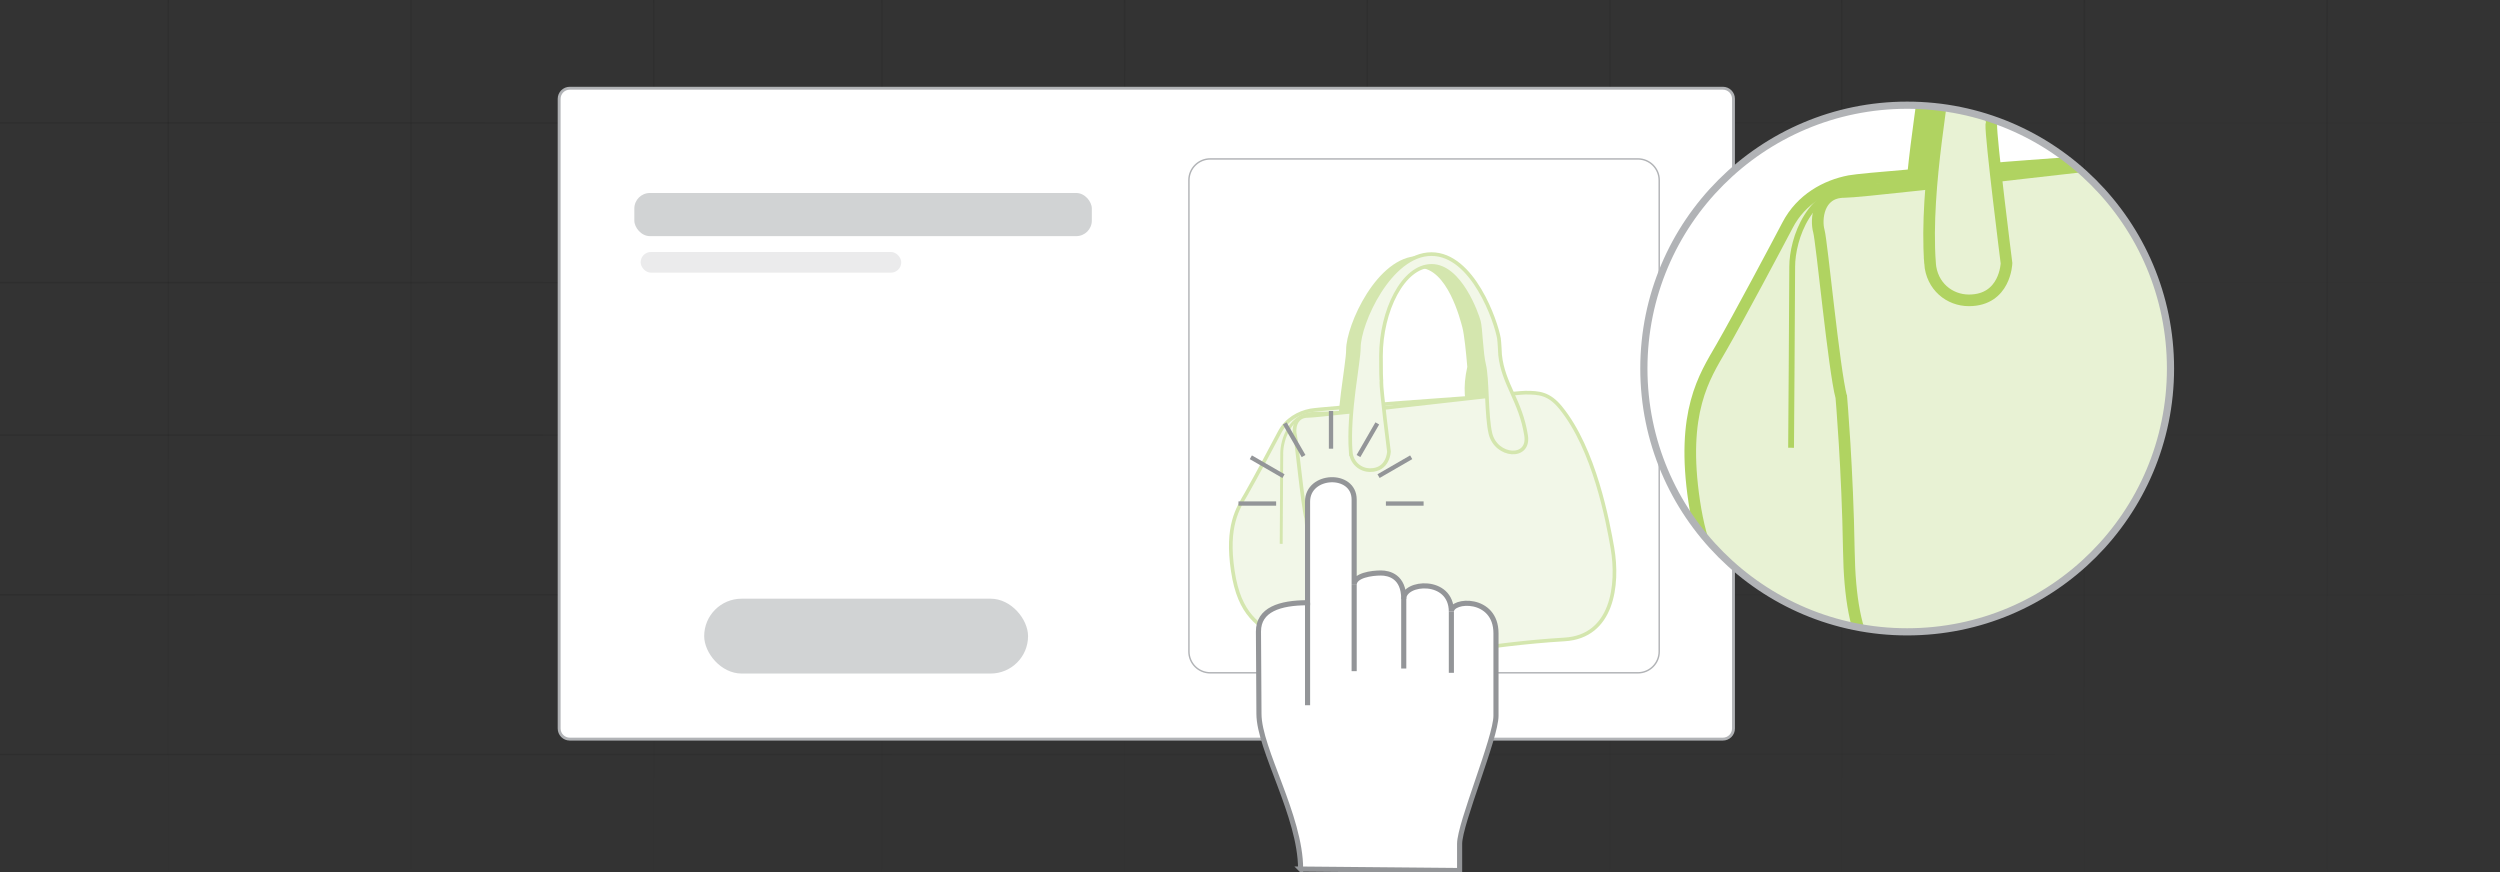
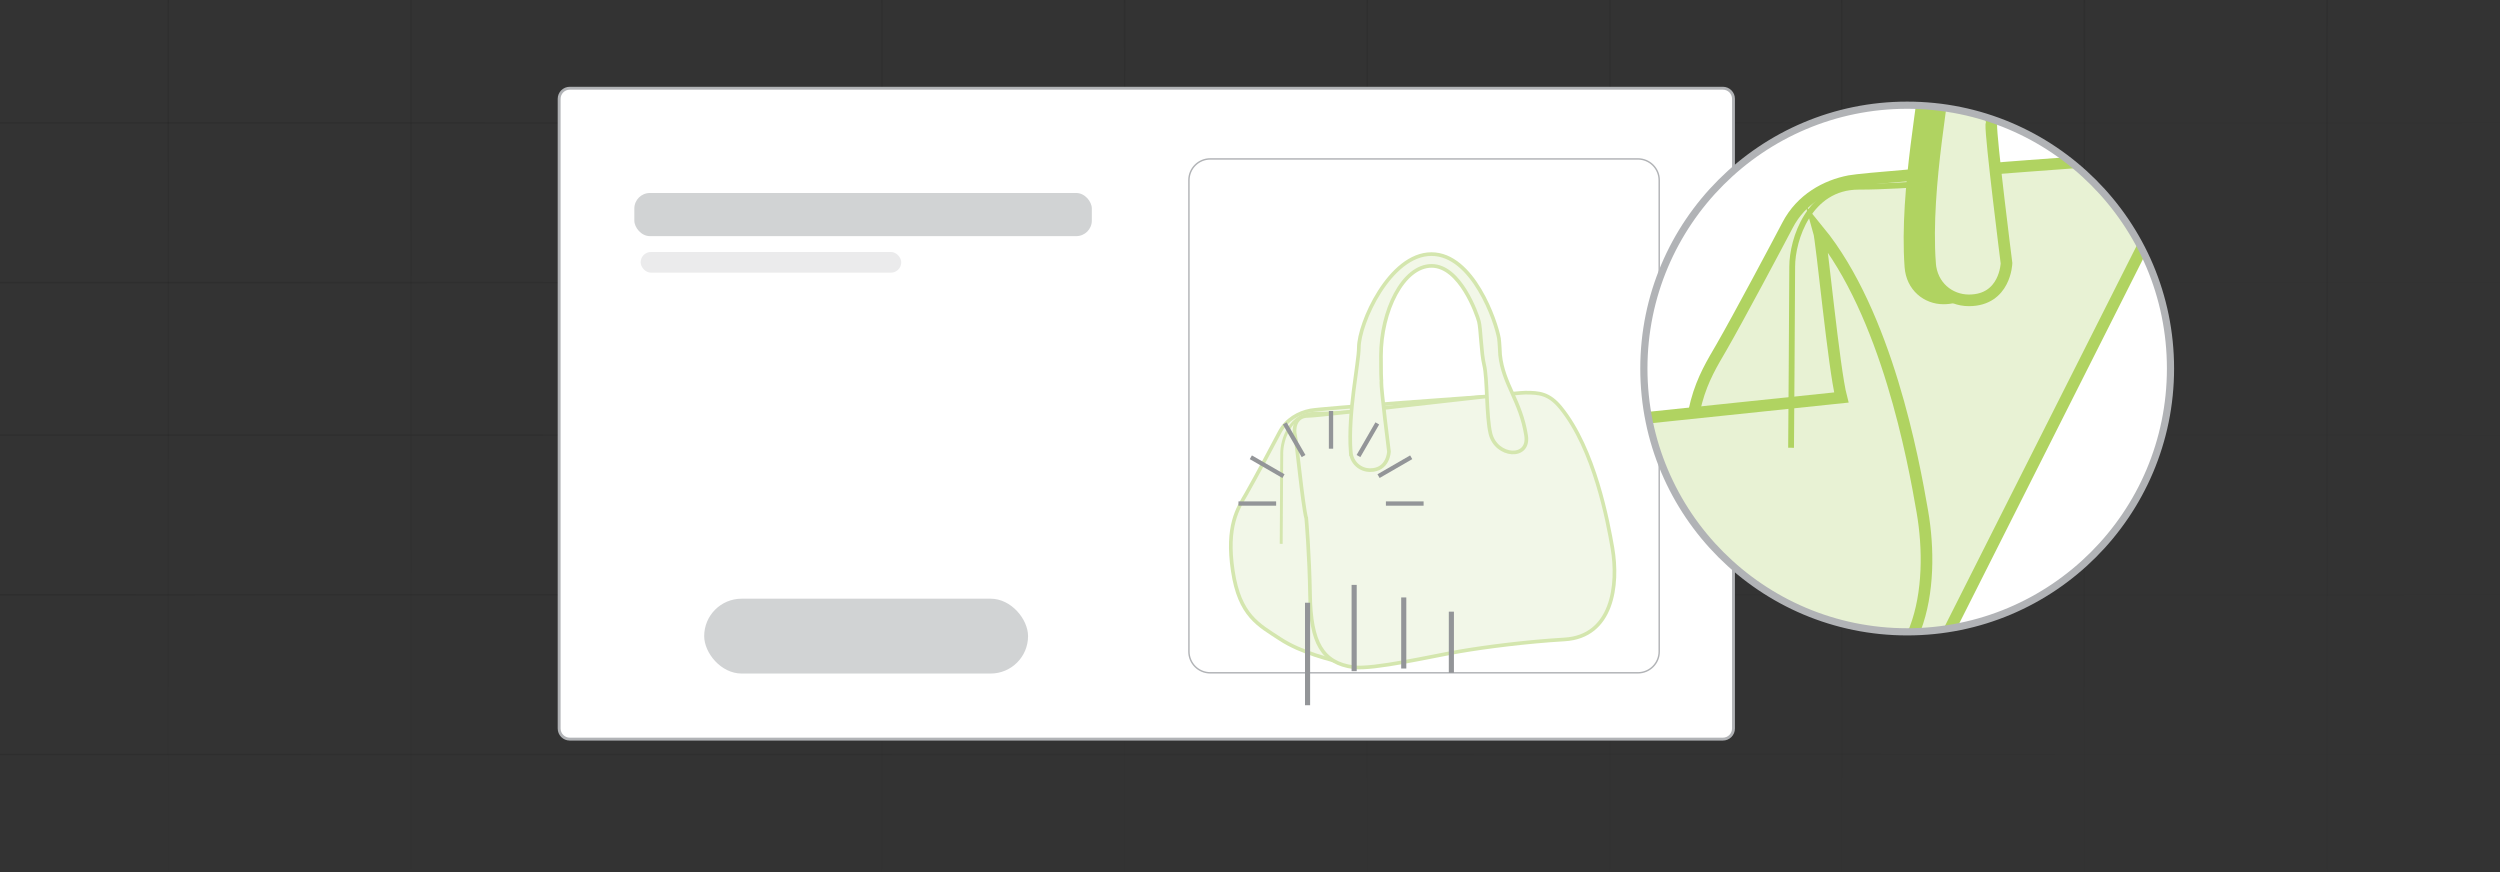
<svg xmlns="http://www.w3.org/2000/svg" xmlns:xlink="http://www.w3.org/1999/xlink" id="Layer_1" data-name="Layer 1" viewBox="0 0 860 300">
  <rect x="0" y="0" width="860" height="300" fill="#333333" stroke="none" />
  <defs>
    <style>
      .cls-1 {
        fill: #ebebec;
      }

      .cls-2 {
        stroke: url(#linear-gradient-15);
      }

      .cls-2, .cls-3, .cls-4, .cls-5, .cls-6, .cls-7, .cls-8, .cls-9, .cls-10, .cls-11, .cls-12, .cls-13, .cls-14, .cls-15, .cls-16, .cls-17, .cls-18, .cls-19, .cls-20, .cls-21, .cls-22, .cls-23, .cls-24, .cls-25 {
        stroke-miterlimit: 10;
      }

      .cls-2, .cls-3, .cls-4, .cls-6, .cls-7, .cls-26, .cls-8, .cls-9, .cls-10, .cls-11, .cls-14, .cls-15, .cls-16, .cls-17, .cls-18, .cls-19, .cls-20, .cls-22, .cls-23, .cls-24, .cls-25 {
        fill: none;
      }

      .cls-2, .cls-4, .cls-6, .cls-7, .cls-8, .cls-9, .cls-11, .cls-14, .cls-17, .cls-18, .cls-20, .cls-22, .cls-23, .cls-24, .cls-25 {
        isolation: isolate;
        opacity: .2;
        stroke-width: .5px;
      }

      .cls-3 {
        stroke-width: 1.48px;
      }

      .cls-3, .cls-19, .cls-21 {
        stroke: #939598;
      }

      .cls-4 {
        stroke: url(#linear-gradient-11);
      }

      .cls-5 {
        fill: #f2f7e8;
        stroke-width: 1.26px;
      }

      .cls-5, .cls-10 {
        stroke: #d4e6ae;
      }

      .cls-27 {
        fill: #b1b3b6;
      }

      .cls-28, .cls-12, .cls-21 {
        fill: #fff;
      }

      .cls-29 {
        fill: #d4e6ae;
      }

      .cls-6 {
        stroke: url(#linear-gradient-10);
      }

      .cls-7 {
        stroke: url(#linear-gradient-5);
      }

      .cls-30 {
        fill: #b0d361;
      }

      .cls-8 {
        stroke: url(#linear-gradient-8);
      }

      .cls-9 {
        stroke: url(#linear-gradient-4);
      }

      .cls-31 {
        clip-path: url(#clippath-1);
      }

      .cls-11 {
        stroke: url(#linear-gradient-12);
      }

      .cls-12, .cls-16 {
        stroke: #b1b3b6;
        stroke-width: 2.47px;
      }

      .cls-13 {
        fill: #e8f2d4;
        stroke-width: 4px;
      }

      .cls-13, .cls-15 {
        stroke: #b0d361;
      }

      .cls-14 {
        stroke: url(#linear-gradient-6);
      }

      .cls-15 {
        stroke-width: 2px;
      }

      .cls-17 {
        stroke: url(#linear-gradient-13);
      }

      .cls-18 {
        stroke: url(#linear-gradient-7);
      }

      .cls-19, .cls-21 {
        stroke-width: 1.76px;
      }

      .cls-20 {
        stroke: url(#linear-gradient-2);
      }

      .cls-22 {
        stroke: url(#linear-gradient-3);
      }

      .cls-32 {
        clip-path: url(#clippath);
      }

      .cls-33 {
        opacity: .5;
      }

      .cls-23 {
        stroke: url(#linear-gradient-9);
      }

      .cls-34 {
        fill: #d1d3d4;
      }

      .cls-24 {
        stroke: url(#linear-gradient);
      }

      .cls-25 {
        stroke: url(#linear-gradient-14);
      }
    </style>
    <clipPath id="clippath">
      <rect class="cls-26" width="860" height="300" />
    </clipPath>
    <linearGradient id="linear-gradient" x1="378.66" y1="-50" x2="378.66" y2="350" gradientTransform="translate(682.05) rotate(-180) scale(1 -1)" gradientUnits="userSpaceOnUse">
      <stop offset="0" stop-color="#000" />
      <stop offset="1" stop-color="#000" stop-opacity="0" />
    </linearGradient>
    <linearGradient id="linear-gradient-2" x1="128.22" x2="128.22" xlink:href="#linear-gradient" />
    <linearGradient id="linear-gradient-3" x1="211.7" x2="211.7" xlink:href="#linear-gradient" />
    <linearGradient id="linear-gradient-4" x1="295.18" x2="295.18" xlink:href="#linear-gradient" />
    <linearGradient id="linear-gradient-5" x1="457.18" x2="457.18" xlink:href="#linear-gradient" />
    <linearGradient id="linear-gradient-6" x1="540.66" x2="540.66" xlink:href="#linear-gradient" />
    <linearGradient id="linear-gradient-7" x1="624.14" x2="624.14" xlink:href="#linear-gradient" />
    <linearGradient id="linear-gradient-8" x1="48.5" x2="48.5" xlink:href="#linear-gradient" />
    <linearGradient id="linear-gradient-9" x1="-118.46" x2="-118.46" xlink:href="#linear-gradient" />
    <linearGradient id="linear-gradient-10" x1="-34.98" x2="-34.98" xlink:href="#linear-gradient" />
    <linearGradient id="linear-gradient-11" x1="-3535.04" y1="3483.67" x2="-3535.04" y2="4503.64" gradientTransform="translate(-3506.77 3684.72) rotate(90) scale(1 -1)" xlink:href="#linear-gradient" />
    <linearGradient id="linear-gradient-12" x1="-3480.11" y1="3483.67" x2="-3480.11" y2="4503.64" gradientTransform="translate(-3506.77 3684.72) rotate(90) scale(1 -1)" xlink:href="#linear-gradient" />
    <linearGradient id="linear-gradient-13" x1="-3425.18" y1="3483.67" x2="-3425.18" y2="4503.64" gradientTransform="translate(-3506.77 3684.72) rotate(90) scale(1 -1)" xlink:href="#linear-gradient" />
    <linearGradient id="linear-gradient-14" x1="-3587.5" y1="3483.67" x2="-3587.5" y2="4503.64" gradientTransform="translate(-3506.77 3684.72) rotate(90) scale(1 -1)" xlink:href="#linear-gradient" />
    <linearGradient id="linear-gradient-15" x1="-3642.44" y1="3483.67" x2="-3642.44" y2="4503.64" gradientTransform="translate(-3506.77 3684.72) rotate(90) scale(1 -1)" xlink:href="#linear-gradient" />
    <clipPath id="clippath-1">
      <circle class="cls-12" cx="656.07" cy="126.77" r="90.58" />
    </clipPath>
  </defs>
  <g class="cls-32">
    <g>
      <g>
        <g class="cls-33">
          <g>
            <line class="cls-24" x1="303.39" y1="350" x2="303.39" y2="-50" />
            <line class="cls-20" x1="553.83" y1="350" x2="553.83" y2="-50" />
            <line class="cls-22" x1="470.35" y1="350" x2="470.35" y2="-50" />
            <line class="cls-9" x1="386.87" y1="350" x2="386.87" y2="-50" />
          </g>
          <g>
-             <line class="cls-7" x1="224.87" y1="350" x2="224.87" y2="-50" />
            <line class="cls-14" x1="141.39" y1="350" x2="141.39" y2="-50" />
            <line class="cls-18" x1="57.91" y1="350" x2="57.91" y2="-50" />
          </g>
          <g>
            <line class="cls-8" x1="633.55" y1="350" x2="633.55" y2="-50" />
            <line class="cls-23" x1="800.51" y1="350" x2="800.51" y2="-50" />
            <line class="cls-6" x1="717.03" y1="350" x2="717.03" y2="-50" />
          </g>
        </g>
        <g class="cls-33">
          <g>
            <line class="cls-4" x1="996.87" y1="149.68" x2="-23.1" y2="149.68" />
            <line class="cls-11" x1="996.87" y1="204.61" x2="-23.1" y2="204.61" />
            <line class="cls-17" x1="996.87" y1="259.54" x2="-23.1" y2="259.54" />
          </g>
          <g>
            <line class="cls-25" x1="996.87" y1="97.22" x2="-23.1" y2="97.22" />
            <line class="cls-2" x1="996.87" y1="42.28" x2="-23.1" y2="42.28" />
          </g>
        </g>
      </g>
      <g>
        <path class="cls-28" d="M196,30.35h396.67c2.01,0,3.65,1.63,3.65,3.65v216.61c0,2.01-1.63,3.65-3.65,3.65H196c-2.01,0-3.65-1.63-3.65-3.65V34c0-2.01,1.63-3.65,3.65-3.65Z" />
        <path class="cls-27" d="M592.67,30.85c1.74,0,3.15,1.41,3.15,3.15v216.61c0,1.74-1.41,3.15-3.15,3.15H196c-1.74,0-3.15-1.41-3.15-3.15V34c0-1.74,1.41-3.15,3.15-3.15h396.67M592.67,29.85H196c-2.29,0-4.15,1.86-4.15,4.15v216.61c0,2.29,1.86,4.15,4.15,4.15h396.67c2.29,0,4.15-1.86,4.15-4.15V34c0-2.29-1.86-4.15-4.15-4.15h0Z" />
      </g>
      <g>
        <rect class="cls-28" x="408.99" y="54.67" width="161.78" height="176.78" rx="7.32" ry="7.32" />
        <path class="cls-27" d="M563.45,54.92c3.9,0,7.07,3.17,7.07,7.07v162.14c0,3.9-3.17,7.07-7.07,7.07h-147.14c-3.9,0-7.07-3.17-7.07-7.07V61.99c0-3.9,3.17-7.07,7.07-7.07h147.14M563.45,54.42h-147.14c-4.18,0-7.57,3.39-7.57,7.57v162.14c0,4.18,3.39,7.57,7.57,7.57h147.14c4.18,0,7.57-3.39,7.57-7.57V61.99c0-4.18-3.39-7.57-7.57-7.57h0Z" />
      </g>
      <g>
        <path class="cls-5" d="M462.99,228.31c-5.23-1.35-15.29-3.68-22.65-8.52s-13.94-7.94-16.26-23.42,1.74-21.48,4.65-26.52c2.9-5.03,9.83-18.04,11.42-21.1,2.32-4.45,6.58-6.77,10.65-7.55s58.45-4.65,58.45-4.65l-46.26,91.74Z" />
-         <path class="cls-29" d="M460.26,156.01c-.97-13.48,2.81-30.71,2.81-35.74,0-8.39,10.65-32.19,24.97-32.19s22.27,23.3,23.23,29.03c.19,1.16.39,5.61.39,5.61,1.68,1.94,9.19,25.17,9.87,30.71,1.03,8.34-10.29,7.44-12.26-.65-1.46-5.99-7.75-12.28-4.52-26.58-.4-4.8-1.04-11.12-1.69-13.57s-5.15-20.49-14.96-20.49-17.42,15.48-17.42,30.97c0,11.87.26,6.84.13,9.03s2.61,23.87,2.61,23.87c0,0-.19,6.39-6.47,6.39-3.33,0-6.4-2.42-6.69-6.39Z" />
        <path class="cls-5" d="M449.37,178.43c-1.29-4.9-3.35-26.84-3.87-28.65s-.26-6.71,4.39-6.71,70.19-8,74.84-8,8.1.22,12.13,5.16c11.68,14.32,16.25,39.27,17.81,48.26,2.19,12.71.06,30.52-16.52,31.48-12.9.75-27.1,2.58-36.13,4.13-9.03,1.55-29.61,6.31-36.39,5.42-10.77-1.42-14.71-8.52-14.97-24.77-.22-13.94-1.29-26.32-1.29-26.32Z" />
        <path class="cls-10" d="M440.73,187.08s.19-26.52.19-31.16,2.9-13.74,11.42-13.74,21.48-1.35,21.48-1.35" />
        <path class="cls-5" d="M464.63,155.34c-.97-13.48,2.81-30.71,2.81-35.74,0-8.39,10.65-32.19,24.97-32.19s22.27,23.3,23.23,29.03c.19,1.16.39,5.61.39,5.61,1.06,10.11,7.07,15.75,8.95,27.76,1.3,8.31-10.29,7.44-12.26-.65-1.46-5.99-1.01-18.99-2.17-23.63-1.03-4.13-1.16-12.52-1.81-14.97s-6.45-19.1-16.26-19.1-17.42,15.48-17.42,30.97c0,11.87.26,6.84.13,9.03s2.61,23.87,2.61,23.87c0,0-.19,6.39-6.47,6.39-3.33,0-6.4-2.42-6.69-6.39Z" />
      </g>
      <rect class="cls-34" x="218.21" y="66.39" width="157.38" height="14.84" rx="5.35" ry="5.35" />
      <rect class="cls-1" x="220.38" y="86.68" width="89.65" height="7.12" rx="3.56" ry="3.56" />
      <rect class="cls-34" x="242.24" y="205.95" width="111.41" height="25.75" rx="12.88" ry="12.88" />
      <g>
        <circle class="cls-28" cx="656.07" cy="126.77" r="90.58" />
        <g class="cls-31">
          <g>
            <path class="cls-13" d="M660.64,236.48c-10.45-2.71-30.58-7.35-45.29-17.03-14.71-9.68-27.87-15.87-32.52-46.84s3.48-42.97,9.29-53.03c5.81-10.06,19.65-36.08,22.84-42.19,4.65-8.9,13.16-13.55,21.29-15.1s116.9-9.29,116.9-9.29l-92.52,183.48Z" />
            <path class="cls-30" d="M655.18,91.89c-1.95-26.96,5.61-61.42,5.61-71.48,0-16.77,21.29-64.39,49.94-64.39s44.54,46.61,46.45,58.06c.39,2.32.77,11.23.77,11.23,3.35,3.87,18.38,50.33,19.74,61.42,2.05,16.69-20.58,14.87-24.52-1.29-2.92-11.98-15.51-24.57-9.03-53.16-.8-9.6-2.09-22.24-3.38-27.15s-10.3-40.98-29.91-40.98-34.84,30.97-34.84,61.94c0,23.74.52,13.68.26,18.06s5.23,47.74,5.23,47.74c0,0-.39,12.77-12.94,12.77-6.66,0-12.81-4.83-13.38-12.77Z" />
-             <path class="cls-13" d="M633.42,136.74c-2.58-9.81-6.71-53.68-7.74-57.29s-.52-13.42,8.77-13.42,140.39-16,149.68-16,16.2.44,24.26,10.32c23.35,28.65,32.51,78.53,35.61,96.52,4.39,25.42.13,61.03-33.03,62.97-25.81,1.51-54.19,5.16-72.26,8.26-18.06,3.1-59.23,12.62-72.77,10.84-21.55-2.84-29.42-17.03-29.94-49.55-.44-27.87-2.58-52.65-2.58-52.65Z" />
+             <path class="cls-13" d="M633.42,136.74c-2.58-9.81-6.71-53.68-7.74-57.29c23.35,28.65,32.51,78.53,35.61,96.52,4.39,25.42.13,61.03-33.03,62.97-25.81,1.51-54.19,5.16-72.26,8.26-18.06,3.1-59.23,12.62-72.77,10.84-21.55-2.84-29.42-17.03-29.94-49.55-.44-27.87-2.58-52.65-2.58-52.65Z" />
            <path class="cls-15" d="M616.13,154.03s.39-53.03.39-62.32,5.81-27.48,22.84-27.48,42.97-2.71,42.97-2.71" />
            <path class="cls-13" d="M663.93,90.55c-1.95-26.96,5.61-61.42,5.61-71.48,0-16.77,21.29-64.39,49.94-64.39s44.54,46.61,46.45,58.06c.39,2.32.77,11.23.77,11.23,2.13,20.23,14.14,31.49,17.89,55.52,2.6,16.61-20.58,14.87-24.52-1.29-2.92-11.98-2.03-37.99-4.35-47.26-2.06-8.26-2.32-25.03-3.61-29.94-1.29-4.9-12.9-38.19-32.52-38.19s-34.84,30.97-34.84,61.94c0,23.74.52,13.68.26,18.06s5.23,47.74,5.23,47.74c0,0-.39,12.77-12.94,12.77-6.66,0-12.81-4.83-13.38-12.77Z" />
          </g>
        </g>
        <circle class="cls-16" cx="656.07" cy="126.77" r="90.58" />
      </g>
      <g>
        <g>
-           <path class="cls-21" d="M447.41,298.96c0-18.27-14.33-41.24-14.33-53.41,0-8.87-.17-20.81-.17-28.32s7.34-9.89,16.89-9.89v-34.8c0-9.55,16.03-10.24,16.03-.68s0,29.34,0,29.34c0-3.3,6.05-4.09,9.21-4.09,2.84,0,7.85,1.25,7.85,8.87,0-5.91,16.38-7.28,16.38,4.44,0-4.32,15.35-5.22,15.35,7.43,0,10.92,0,20.88,0,28.39s-12.51,37.07-12.51,44.01v9.21l-54.7-.5Z" />
          <line class="cls-19" x1="449.8" y1="207.34" x2="449.8" y2="242.6" />
          <line class="cls-19" x1="465.83" y1="201.2" x2="465.83" y2="230.88" />
          <line class="cls-19" x1="482.89" y1="205.52" x2="482.89" y2="229.97" />
          <line class="cls-19" x1="499.27" y1="210.41" x2="499.27" y2="231.45" />
        </g>
        <g>
          <line class="cls-3" x1="438.99" y1="173.22" x2="426.03" y2="173.22" />
          <line class="cls-3" x1="441.52" y1="163.79" x2="430.29" y2="157.3" />
          <line class="cls-3" x1="448.43" y1="156.88" x2="441.95" y2="145.65" />
          <line class="cls-3" x1="457.87" y1="154.35" x2="457.87" y2="141.38" />
          <line class="cls-3" x1="467.31" y1="156.88" x2="473.79" y2="145.65" />
          <line class="cls-3" x1="474.22" y1="163.79" x2="485.45" y2="157.3" />
          <line class="cls-3" x1="476.75" y1="173.22" x2="489.72" y2="173.22" />
        </g>
      </g>
    </g>
  </g>
</svg>